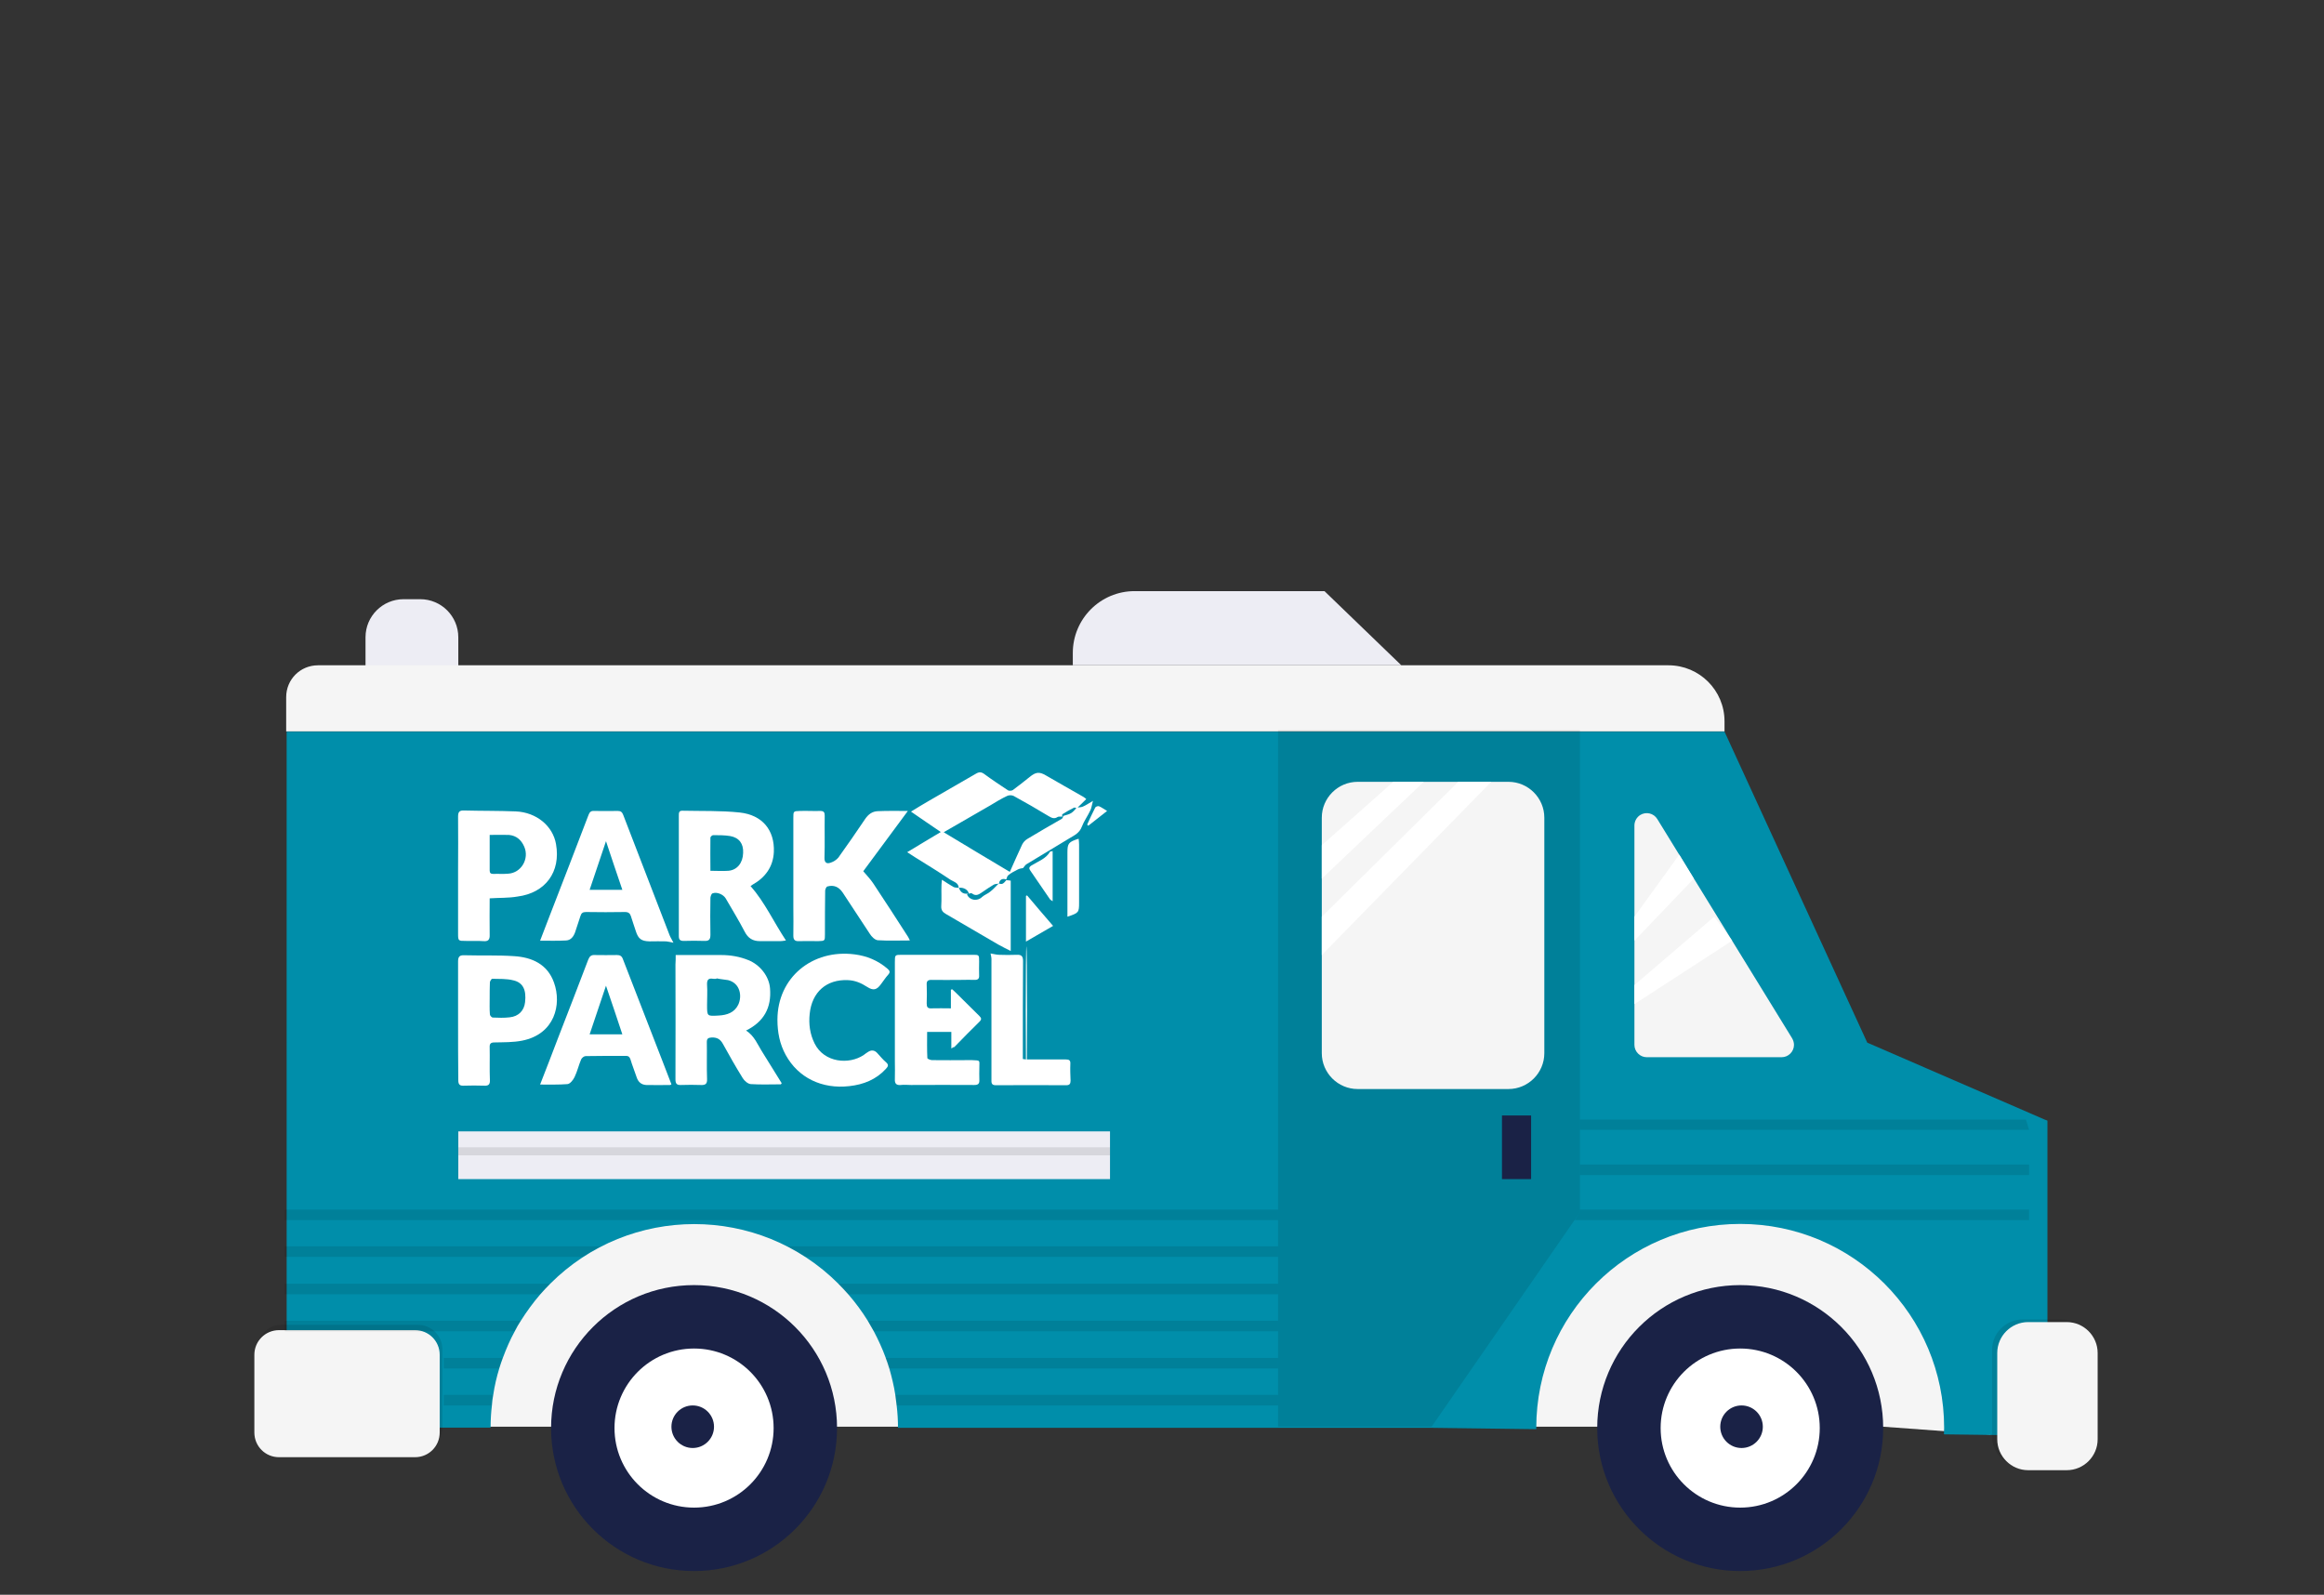
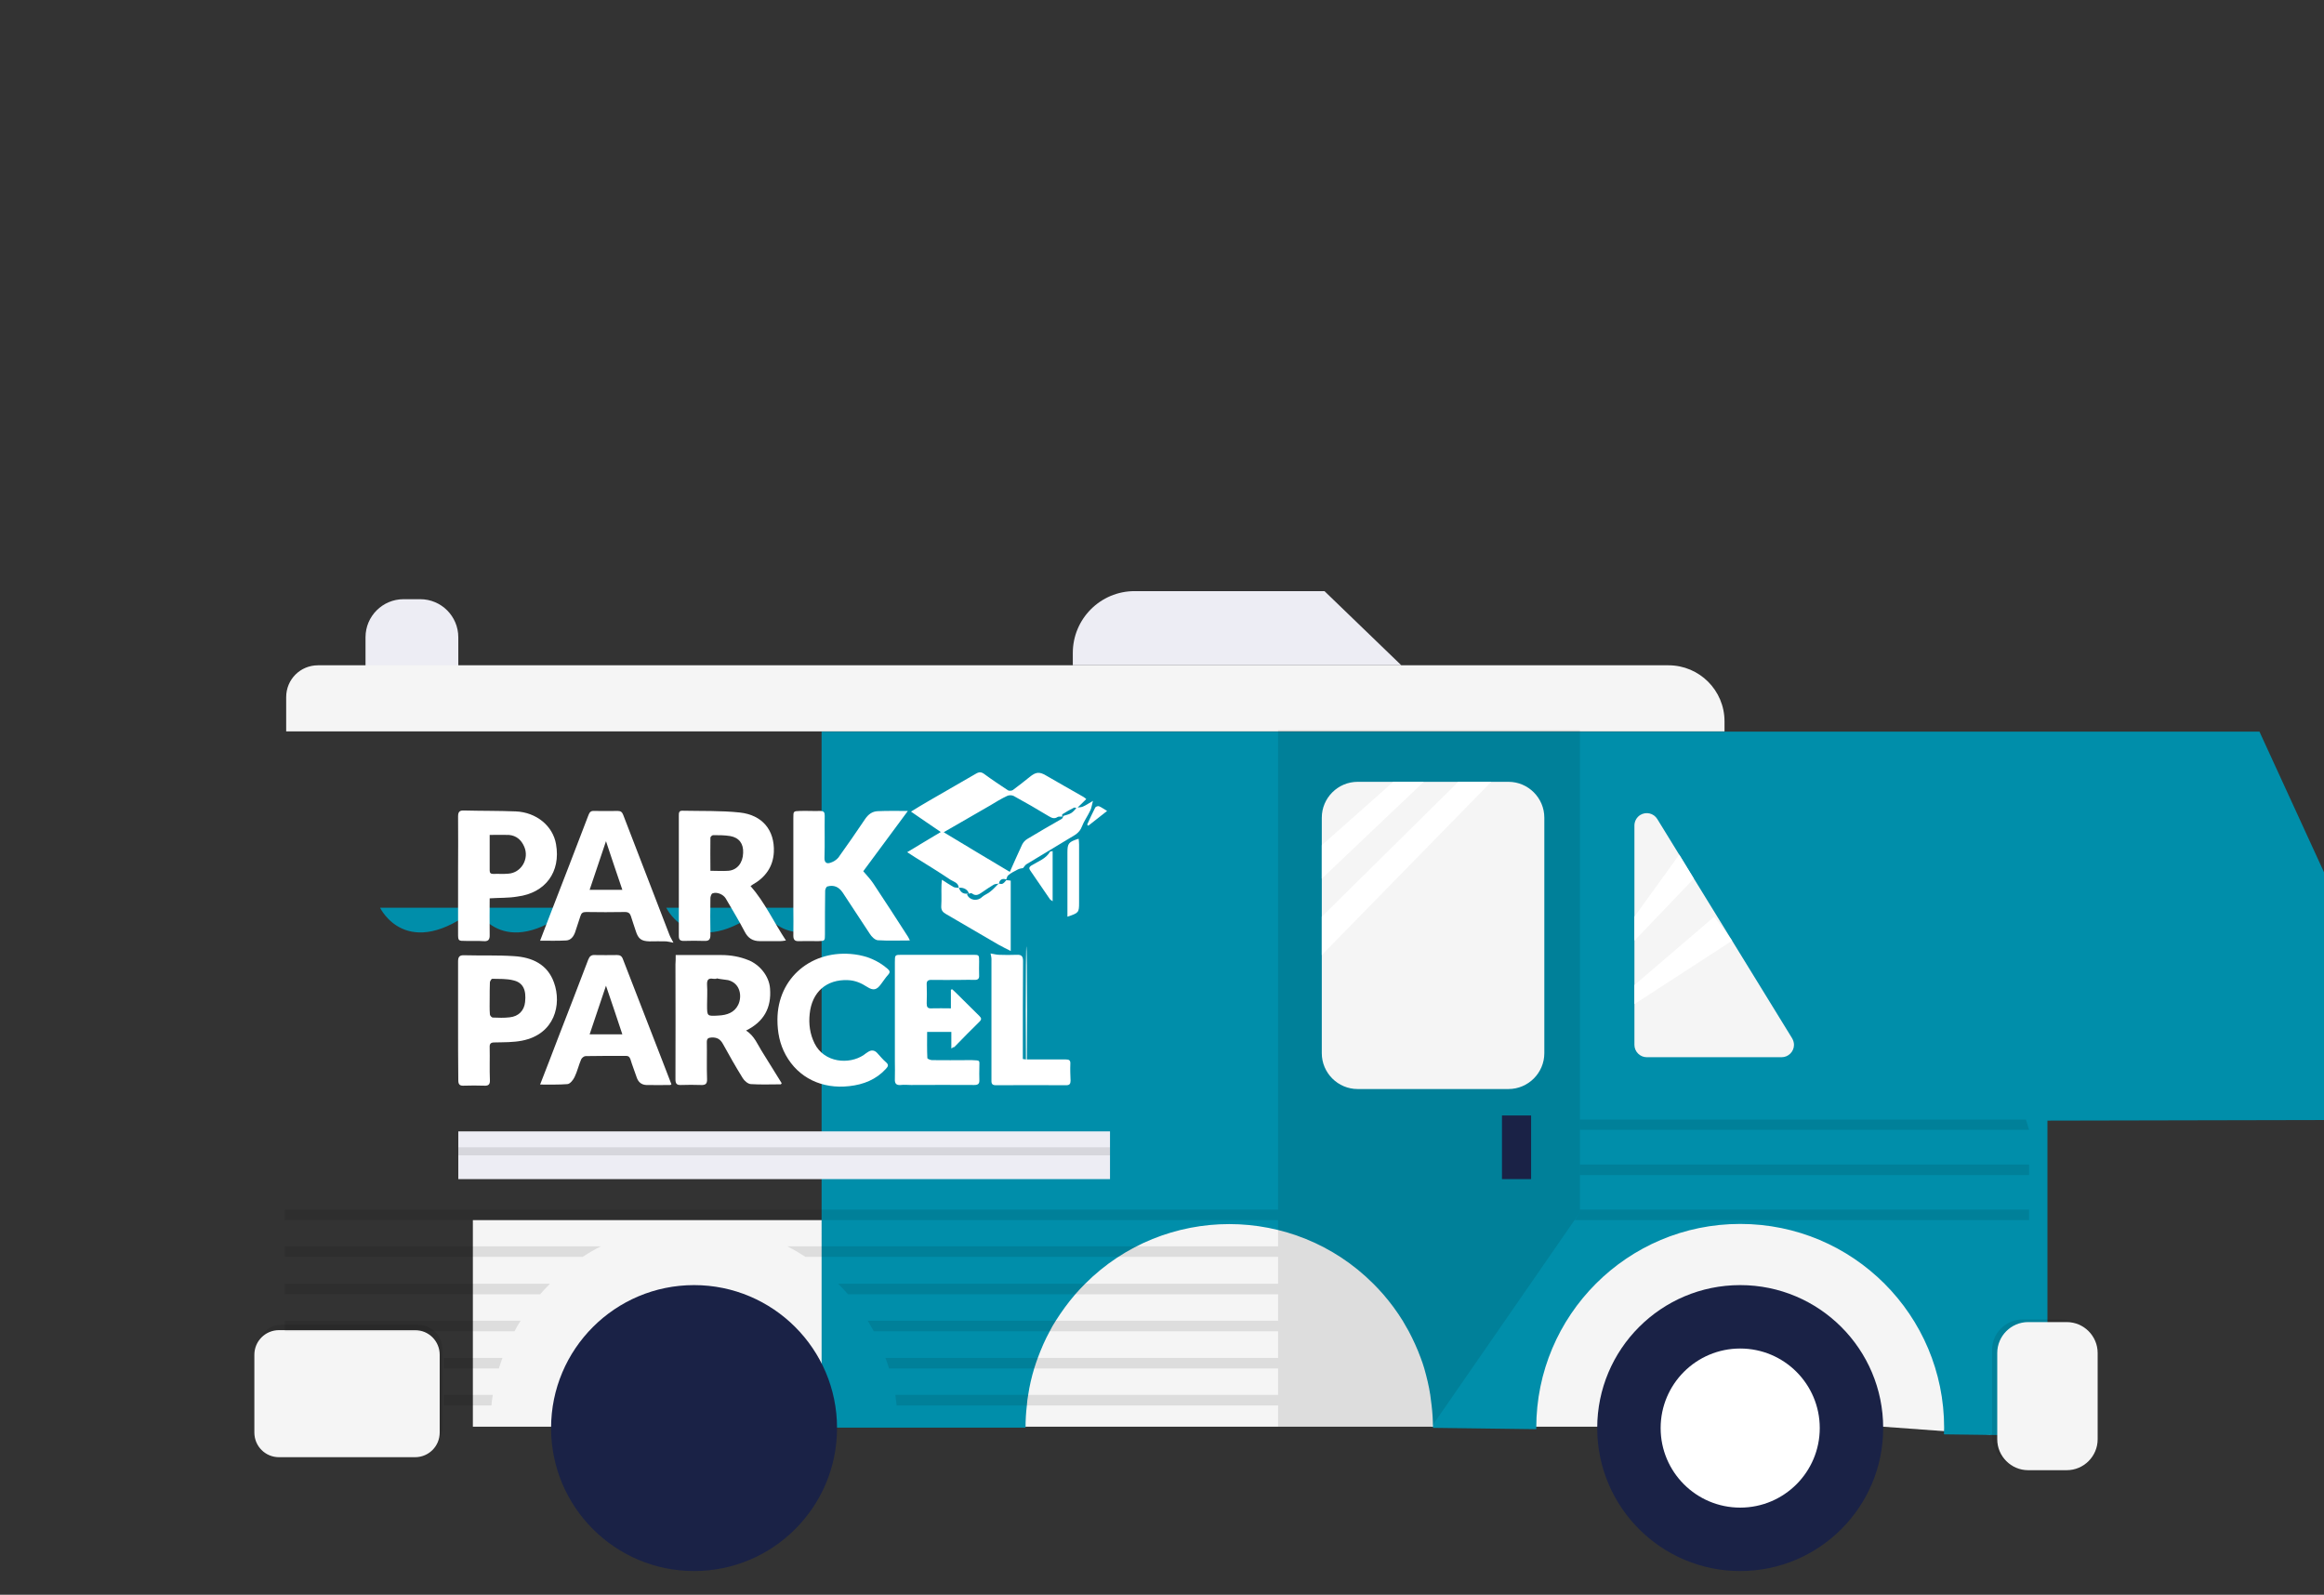
<svg xmlns="http://www.w3.org/2000/svg" version="1.1" id="e2331fcb-09a1-43a6-a836-11e9ed08f05e" x="0px" y="0px" viewBox="0 0 1037 711.7" style="enable-background:new 0 0 1037 711.7;" xml:space="preserve">
  <rect x="0" y="0" width="1037" height="711.7" fill="#333333" stroke="none" />
  <style type="text/css">
	.st0{fill:#F5F5F5;}
	.st1{fill:#EDEDF4;}
	.st2{fill:#008EAA;}
	.st3{opacity:0.1;enable-background:new    ;}
	.st4{fill:#1A2246;}
	.st5{fill:#FFFFFF;}
</style>
  <polygon class="st0" points="888.2,640.2 840.4,636.7 211,636.7 211,544.5 888.2,544.5 " />
  <path class="st1" d="M204.5,308.7h-41.4v-24.3c0-9.4,7.6-17,17-17l0,0h7.4c9.4,0,17,7.6,17,17l0,0V308.7z" />
-   <path class="st2" d="M913.6,500.1v140.6l-46.2-0.6c0-1,0.1-2,0.1-2.9c0-50.3-40.7-91-91-91s-91,40.7-91,91l0,0c0,0.2,0,0.4,0,0.6  l-46.1-0.6H400.7c0-3.3-0.2-6.7-0.6-10c-0.2-1.6-0.4-3.2-0.6-4.7c-0.6-4-1.6-8-2.7-11.9c-0.5-1.6-1-3.2-1.6-4.7  c-1.5-4.1-3.3-8-5.3-11.8c-0.9-1.6-1.8-3.2-2.7-4.7c-2.6-4.2-5.5-8.1-8.7-11.8c-1.4-1.6-2.9-3.2-4.4-4.7  c-35.5-35.5-93.1-35.5-128.6,0c-1.5,1.5-3,3.1-4.4,4.7c-3.2,3.7-6.1,7.7-8.7,11.8c-1,1.5-1.9,3.1-2.7,4.7c-2.1,3.8-3.8,7.8-5.3,11.8  c-0.6,1.6-1.1,3.1-1.6,4.7c-1.2,3.9-2.1,7.8-2.7,11.8c-0.3,1.6-0.5,3.1-0.6,4.7c-0.4,3.3-0.6,6.7-0.6,10h-91V326.5h641.6l63.7,138.8  l79.1,34.3L913.6,500.1z" />
+   <path class="st2" d="M913.6,500.1v140.6l-46.2-0.6c0-1,0.1-2,0.1-2.9c0-50.3-40.7-91-91-91s-91,40.7-91,91l0,0c0,0.2,0,0.4,0,0.6  l-46.1-0.6c0-3.3-0.2-6.7-0.6-10c-0.2-1.6-0.4-3.2-0.6-4.7c-0.6-4-1.6-8-2.7-11.9c-0.5-1.6-1-3.2-1.6-4.7  c-1.5-4.1-3.3-8-5.3-11.8c-0.9-1.6-1.8-3.2-2.7-4.7c-2.6-4.2-5.5-8.1-8.7-11.8c-1.4-1.6-2.9-3.2-4.4-4.7  c-35.5-35.5-93.1-35.5-128.6,0c-1.5,1.5-3,3.1-4.4,4.7c-3.2,3.7-6.1,7.7-8.7,11.8c-1,1.5-1.9,3.1-2.7,4.7c-2.1,3.8-3.8,7.8-5.3,11.8  c-0.6,1.6-1.1,3.1-1.6,4.7c-1.2,3.9-2.1,7.8-2.7,11.8c-0.3,1.6-0.5,3.1-0.6,4.7c-0.4,3.3-0.6,6.7-0.6,10h-91V326.5h641.6l63.7,138.8  l79.1,34.3L913.6,500.1z" />
  <path class="st0" d="M141.9,296.9h602.6c13.8,0,25,11.2,25,25v4.5l0,0H127.7l0,0v-15.3C127.7,303.2,134,296.9,141.9,296.9  L141.9,296.9z" />
  <path class="st1" d="M625.3,296.9H478.7v-5.5c0-15.2,12.3-27.6,27.6-27.6H591L625.3,296.9z" />
  <path class="st3" d="M125.7,591.2h60.7c6.1,0,11,4.9,11,11v34.7c0,6.1-4.9,11-11,11h-60.7c-6.1,0-11-4.9-11-11v-34.7  C114.7,596.1,119.6,591.2,125.7,591.2z" />
  <polygon class="st3" points="638.8,636.7 570.3,636.7 570.3,325.9 705,325.9 705,541 " />
  <path class="st0" d="M124.5,593.6h60.7c6.1,0,11,4.9,11,11v34.7c0,6.1-4.9,11-11,11h-60.7c-6.1,0-11-4.9-11-11v-34.7  C113.5,598.5,118.4,593.6,124.5,593.6z" />
  <path class="st3" d="M902.7,588.8h17.2c7.6,0,13.8,6.2,13.8,13.8V641c0,7.6-6.2,13.8-13.8,13.8h-17.2c-7.6,0-13.8-6.2-13.8-13.8  v-38.5C888.8,595,895,588.8,902.7,588.8z" />
  <path class="st0" d="M905,590h17.2c7.6,0,13.8,6.2,13.8,13.8v38.5c0,7.6-6.2,13.8-13.8,13.8H905c-7.6,0-13.8-6.2-13.8-13.8v-38.5  C891.2,596.2,897.4,590,905,590z" />
  <path class="st0" d="M605.8,348.9h67.3c8.8,0,16,7.2,16,16V470c0,8.8-7.2,16-16,16h-67.3c-8.8,0-16-7.2-16-16V364.9  C589.8,356.1,597,348.9,605.8,348.9z" />
  <rect x="670.2" y="497.8" class="st4" width="13" height="28.4" />
  <path class="st0" d="M729.3,368.4v97.9c0,3,2.5,5.5,5.5,5.5l0,0H795c3,0,5.5-2.5,5.5-5.5c0-1-0.3-2-0.8-2.9l-60.2-97.9  c-1.6-2.6-5-3.4-7.6-1.8C730.3,364.7,729.3,366.5,729.3,368.4z" />
  <polygon class="st5" points="621.7,348.9 589.8,377.2 589.8,392.1 635.3,348.9 " />
  <polygon class="st5" points="589.8,409.1 589.8,426.2 665.4,348.9 650.7,348.9 " />
  <polygon class="st5" points="749.3,381.4 729.3,409.1 729.3,419.8 755.8,392.1 " />
  <polygon class="st5" points="764.9,409.1 729.3,439.6 729.3,448.1 772.9,419.8 " />
  <circle class="st4" cx="309.7" cy="637.3" r="63.8" />
-   <circle class="st5" cx="309.7" cy="637.3" r="35.5" />
  <circle class="st4" cx="309.1" cy="636.7" r="9.5" />
  <circle class="st4" cx="776.5" cy="637.3" r="63.8" />
  <circle class="st5" cx="776.5" cy="637.3" r="35.5" />
-   <circle class="st4" cx="777.1" cy="636.7" r="9.5" />
  <rect x="127.1" y="539.8" class="st3" width="443.2" height="4.7" />
  <polyline class="st3" points="905.4,544.5 702.7,544.5 705,541 705,539.8 905.4,539.8 " />
  <polyline class="st3" points="905.4,524.4 705,524.4 705,519.7 905.4,519.7 " />
  <polyline class="st3" points="905.4,504.2 705,504.2 705,499.6 904,499.6 " />
  <path class="st3" d="M268.1,556.2c-2.8,1.4-5.5,3-8.1,4.7H127.1v-4.7H268.1z" />
  <path class="st3" d="M570.3,556.2v4.7H359.4c-2.6-1.7-5.3-3.3-8.1-4.7H570.3z" />
  <path class="st3" d="M245.4,572.9c-1.5,1.5-3,3.1-4.4,4.7H127.1v-4.7H245.4z" />
  <path class="st3" d="M570.3,572.9v4.7H378.4c-1.4-1.6-2.9-3.2-4.4-4.7H570.3z" />
  <path class="st3" d="M232.3,589.4c-1,1.5-1.9,3.1-2.7,4.7H127.1v-4.7H232.3z" />
  <path class="st3" d="M570.3,589.4v4.7H389.9c-0.9-1.6-1.8-3.2-2.7-4.7H570.3z" />
  <path class="st3" d="M224.2,606c-0.6,1.6-1.1,3.1-1.6,4.7H198V606H224.2z" />
  <path class="st3" d="M570.3,606v4.7H396.7c-0.5-1.6-1-3.2-1.6-4.7H570.3z" />
  <path class="st3" d="M219.9,622.5c-0.3,1.6-0.5,3.1-0.6,4.7H198v-4.7H219.9z" />
  <path class="st3" d="M570.3,622.5v4.7H400.1c-0.2-1.6-0.4-3.2-0.6-4.7H570.3z" />
  <path class="st2" d="M212.2,405.1c0,0,11.8,24.8,43.1,0" />
  <path class="st2" d="M297.3,405.1c0,0,11.8,24.8,43.1,0" />
  <path class="st2" d="M339.8,405.1c0,0,11.8,24.8,43.1,0" />
  <path class="st2" d="M382.4,405.1c0,0,11.8,24.8,43.1,0" />
-   <path class="st2" d="M424.9,405.1c0,0,11.8,24.8,43.1,0" />
  <path class="st2" d="M467.5,405.1c0,0,11.8,24.8,43.1,0" />
  <path class="st2" d="M510,405.1c0,0,11.8,17.7,20.1,1.2" />
  <path class="st2" d="M169.6,405.1c0,0,11.8,24.8,43.1,0" />
  <rect x="204.5" y="504.9" class="st1" width="290.8" height="21.3" />
  <rect x="204.5" y="512" class="st3" width="290.8" height="3.6" />
  <g>
    <path class="st5" d="M427.8,396.2c-0.1-2.3-2.3-2.7-3.7-3.6c-5.2-3.5-10.6-6.8-15.9-10.1c-1-0.6-1.9-1.2-3.4-2.2   c5.2-3.1,9.9-6,15-9c-4.4-3-8.7-5.9-13.3-9.1c2.8-1.7,5.3-3.3,7.8-4.7c7.1-4.1,14.2-8.2,21.3-12.3c1.4-0.8,2.4-0.7,3.7,0.3   c3.4,2.5,7,4.9,10.5,7.2c0.5,0.3,1.6,0.2,2.1-0.1c2.6-1.9,5.1-3.9,7.6-5.9c2.7-2.2,4.3-2.4,7.3-0.6c5.5,3.2,11,6.3,16.6,9.5   c0.5,0.3,1,0.7,1.3,1c-1.5,1.5-2.8,2.8-4.2,4.1c-0.4-0.1-0.9-0.4-1.2-0.3c-1.8,0.9-3.6,1.9-5.3,3c-0.1,0.1,0,0.7,0,1   c-0.7,0.1-1.6-0.1-2.1,0.2c-1.5,1-2.6,0.4-4-0.4c-5.1-3.1-10.3-6.1-15.6-9c-0.8-0.4-2.1-0.4-2.9,0c-2.6,1.2-5,2.7-7.5,4.2   c-6.8,3.9-13.7,7.9-20.8,12c9.9,6,19.6,11.8,29.5,17.7c1.9-4.2,3.6-8.2,5.5-12.2c0.5-1,1.3-1.9,2.3-2.5c5.1-3.1,10.2-6,15.4-9   c0.4-0.2,0.5-0.9,0.7-1.3c1.2-0.4,2.4-0.6,3.4-1.2s1.8-1.6,2.6-2.5c0.9-0.1,1.8-0.1,2.6-0.4c1.4-0.6,2.6-1.4,4.6-2.6   c-0.5,1.8-0.6,3-1.1,4.1c-1.2,2.6-2.9,4.9-3.9,7.5c-1,2.7-3.3,3.8-5.5,5.1c-6.4,3.9-12.8,7.7-19.2,11.6c-0.5,0.3-0.9,1-1.5,1.7   c-0.6,0.1-1.6,0.2-2.5,0.7c-1.4,0.7-2.9,1.5-4.1,2.5c-0.5,0.4-0.6,1.2-0.9,1.9c-1.6-0.7-3.1,0.1-3.2,1.8c-0.8,0.2-1.7,0.1-2.4,0.5   c-1.7,1-3.3,2.1-4.9,3.2c-1.5,1-2.9,2.2-4.8,0.7c-0.3-0.2-1,0-1.4,0.1C432,397.1,430,395.9,427.8,396.2z" />
    <path class="st5" d="M334.9,395.4c6.4,7.3,10.3,16,15.8,24.3c-1.2,0.2-1.9,0.3-2.6,0.3c-3,0-6,0-9,0c-3.2,0-5.3-1.3-6.8-4.2   c-2.6-5-5.6-9.9-8.5-14.9c-1.1-1.8-4-3-5.9-2.2c-0.5,0.2-0.8,1.3-0.9,1.9c-0.1,5.5-0.1,11,0,16.5c0,2-0.5,2.9-2.7,2.8   c-3.1-0.1-6.2-0.1-9.2,0c-1.6,0-2.2-0.5-2.2-2.2c0-17.9,0-35.8,0-53.7c0-1.2,0-2.3,1.7-2.2c8.5,0.2,17-0.1,25.5,0.8   c10.1,1.1,15.6,7.9,15.2,17.6c-0.3,6.6-3.8,11.4-9.5,14.6C335.5,395.1,335.2,395.2,334.9,395.4   C334.8,395.5,334.8,395.6,334.9,395.4z M317,388.6c3,0,5.5,0.2,8,0c3.9-0.3,6.5-3.5,6.6-8c0.2-4.1-1.8-6.8-5.8-7.5   c-2.5-0.4-5.1-0.4-7.6-0.4c-0.4,0-1.2,0.7-1.2,1.1C316.9,378.6,317,383.5,317,388.6z" />
    <path class="st5" d="M301.5,426.2c6.8,0,13.6,0,20.3,0c4.2,0,8.3,0.7,12.2,2.3c5,2,9.2,7.1,9.6,12.6c0.7,8.7-2.8,14.9-10.7,18.8   c3.8,2.4,5.2,6.4,7.4,9.8c2.9,4.6,5.7,9.2,8.5,13.7c-0.2,0.3-0.3,0.5-0.4,0.5c-4.5,0-8.9,0.2-13.4-0.1c-1.3-0.1-2.9-1.5-3.6-2.7   c-3.1-5-6-10.1-8.8-15.2c-1.2-2.2-2.7-3-5.1-2.9c-1.5,0.1-2.1,0.5-2.1,2c0.1,5.5-0.1,11,0.1,16.5c0.1,2.2-0.7,2.8-2.8,2.7   c-2.9-0.1-5.9-0.1-8.8,0c-1.9,0.1-2.5-0.6-2.5-2.5c0.1-17.1,0-34.2,0-51.3C301.5,429.1,301.5,427.8,301.5,426.2z M319.7,436.6   c0,0.1,0,0.1,0,0.2c-0.5,0-1,0.1-1.5,0c-2.2-0.4-2.8,0.6-2.7,2.7c0.2,3,0,6,0,9c0,5.1,0,5,5.2,4.7c3.7-0.2,7-1.3,8.7-4.8   c1.8-3.7,1-9.6-4.5-11C323.2,437.1,321.4,437,319.7,436.6z" />
    <path class="st5" d="M405.1,361.9c-7,9.4-13.5,18.3-19.9,26.9c1.4,1.7,3.2,3.5,4.5,5.5c5.2,7.9,10.4,15.8,15.5,23.8   c0.3,0.5,0.5,1,0.8,1.6c-4.9,0-9.6,0.2-14.3-0.1c-1.3-0.1-2.8-1.6-3.6-2.9c-4.1-6.1-8-12.3-12.1-18.4c-1.7-2.5-3.9-3.5-6.8-2.7   c-0.5,0.1-1,1.3-1,1.9c-0.1,6.5-0.1,12.9-0.1,19.4c0,3,0,3-3,3.1c-2.9,0-5.7-0.1-8.6,0c-1.8,0.1-2.5-0.6-2.5-2.4   c0.1-4.3,0-8.5,0-12.8c0-13.3,0-26.6,0-39.8c0-3,0-3,3-3.1s6,0.1,9,0c1.6,0,2,0.6,2,2.1c-0.1,6.2,0.1,12.5-0.1,18.7   c-0.1,2.3,1,2.9,2.7,2.3c1.3-0.4,2.7-1.3,3.5-2.3c4.1-5.7,8.1-11.5,12-17.3c1.4-2,3.1-3.3,5.6-3.4   C396.1,361.8,400.3,361.9,405.1,361.9z" />
    <path class="st5" d="M424.5,467.9c0-2.7,0-5,0-7.4c-3.6,0-7.1,0-10.8,0c0,3.9-0.1,7.8,0.1,11.7c0,0.3,1.3,0.9,2.1,0.9   c5.4,0.1,10.9,0,16.3,0c0.5,0,1,0,1.5,0c3.9,0.2,3.3-0.1,3.3,3.3c0,1.8-0.1,3.7,0,5.5s-0.6,2.3-2.3,2.3c-9.4-0.1-18.8,0-28.2,0   c-1.5,0-3.1-0.2-4.6,0c-2.1,0.2-2.7-0.8-2.6-2.7c0.1-2.6,0-5.3,0-7.9c0-14.7,0-29.5,0-44.2c0-3.3,0-3.3,3.2-3.3c10.5,0,21,0,31.5,0   c2.9,0,2.9,0,2.9,3c0,2.1-0.1,4.1,0,6.2c0.1,1.4-0.5,2-1.9,2c-2-0.1-4,0-5.9,0c-4.5,0-9,0.1-13.6,0c-1.5,0-2.1,0.6-2,2.1   c0.1,2.8,0.1,5.6,0,8.4c0,1.6,0.4,2.3,2.1,2.2c2.8-0.1,5.6,0,8.7,0c0-2.8,0-5.6,0-8.3c0.2-0.1,0.4-0.2,0.6-0.2   c0.5,0.5,1,0.9,1.5,1.4c3.5,3.5,7.1,7,10.6,10.5c0.9,0.9,1.1,1.5,0.1,2.5c-3.8,3.7-7.6,7.6-11.3,11.4   C425.6,467.2,425.3,467.4,424.5,467.9z" />
    <path class="st5" d="M241,419.8c1.5-3.9,2.9-7.5,4.3-11.2c5.8-15,11.6-29.9,17.3-44.9c0.5-1.3,1.1-1.9,2.5-1.8c3.5,0.1,7,0,10.6,0   c1.3,0,1.9,0.5,2.4,1.8c6.9,17.9,13.8,35.8,20.7,53.7c0.5,1.2,1.2,2.2,1.7,3.3c-1.1-0.2-2.1-0.5-3.2-0.6c-2.5-0.1-5,0-7.5,0   c-3.6-0.1-5-1.1-6.1-4.6c-0.7-2.2-1.5-4.4-2.2-6.7c-0.4-1.2-1.1-1.8-2.6-1.8c-5.8,0.1-11.6,0.1-17.4,0c-1.5,0-2.1,0.5-2.5,1.8   c-0.8,2.4-1.6,4.9-2.4,7.3c-0.7,1.9-1.9,3.5-4,3.6C249,419.9,245.2,419.8,241,419.8z M277.7,397.1c-2.5-7.3-4.8-14.2-7.3-21.7   c-2.5,7.5-4.9,14.5-7.3,21.7C268.1,397.1,272.7,397.1,277.7,397.1z" />
    <path class="st5" d="M241,484c2.8-7.2,5.5-14.1,8.1-21c4.5-11.6,9-23.2,13.4-34.8c0.6-1.5,1.4-2.1,2.9-2c3.3,0.1,6.6,0,9.9,0   c1.3,0,2.1,0.4,2.6,1.7c4.5,11.6,9,23.2,13.5,34.8c2.7,7,5.5,14.1,8.2,21.2c-0.1,0.1-0.4,0.3-0.6,0.3c-3.5,0-7,0.1-10.6,0   c-2.2-0.1-3.6-1.3-4.3-3.4c-0.9-2.7-2-5.4-2.8-8.1c-0.4-1.1-0.9-1.5-2-1.5c-6,0-12,0-18,0.1c-0.7,0-1.7,0.8-2,1.5   c-1.1,2.6-1.7,5.3-2.9,7.8c-0.6,1.3-2,3.1-3.2,3.2C249.4,484.1,245.4,484,241,484z M270.4,439.9c-2.5,7.5-4.9,14.5-7.3,21.7   c5,0,9.6,0,14.6,0C275.3,454.4,273,447.4,270.4,439.9z" />
    <path class="st5" d="M218.5,400.9c0,5.5-0.1,10.8,0,16.2c0.1,2.2-0.6,3.1-2.8,2.9c-2.6-0.2-5.3,0-7.9-0.1c-3.3,0-3.4,0-3.4-3.3   c0-9.4,0-18.8,0-28.2c0-8,0.1-16,0-24c0-2.2,0.7-2.8,2.8-2.7c7.6,0.2,15.3,0.1,22.9,0.4c9.3,0.4,16.6,6.5,18,14.6   c2.2,12.4-4.7,21.8-17.2,23.4C226.9,400.8,222.9,400.6,218.5,400.9z M218.5,372.6c0,5.5,0,10.7,0,15.9c0,1.1,0.5,1.5,1.6,1.5   c2.2-0.1,4.4,0.1,6.6-0.1c5.9-0.3,9.6-6.7,7.2-12.1c-1.3-3-3.5-4.9-6.8-5.2C224.4,372.5,221.6,372.6,218.5,372.6z" />
    <path class="st5" d="M204.4,455.5c0-8.8,0-17.6,0-26.4c0-2.1,0.6-2.9,2.8-2.8c7.4,0.2,14.8-0.1,22.2,0.4c8,0.5,14.9,3.6,17.8,11.8   c3.5,9.7,0.4,23-14.2,25.9c-4,0.8-8.2,0.7-12.3,0.8c-1.7,0-2.3,0.5-2.2,2.3c0.1,4.8-0.1,9.7,0.1,14.5c0.1,2-0.7,2.6-2.5,2.5   c-3.1-0.1-6.2-0.1-9.2,0c-1.8,0.1-2.4-0.6-2.4-2.4C204.4,473.1,204.4,464.2,204.4,455.5z M218.5,445.5L218.5,445.5   c0,2.4-0.1,4.8,0.1,7.2c0,0.5,0.8,1.4,1.3,1.4c2.5,0.1,5,0.2,7.5-0.1c4-0.4,6.5-3,6.9-6.8c0.6-5.4-0.9-8.7-5.2-9.7   c-3.1-0.8-6.4-0.6-9.5-0.7c-0.3,0-0.9,1-1,1.5C218.5,440.9,218.5,443.1,218.5,445.5z" />
    <path class="st5" d="M346.9,455.1c0-18.9,15.6-31.6,34.4-29.2c5.5,0.7,10.4,2.7,14.7,6.4c1.1,0.9,1.3,1.6,0.3,2.7   c-1.2,1.3-2.1,2.8-3.2,4.2c-1.9,2.6-3.4,3-6.2,1.2c-2.6-1.7-5.4-2.9-8.6-3c-9.5-0.4-16,5.3-17,15c-0.5,4.6,0.1,9.1,2.2,13.3   c4.3,8.6,15.4,9.5,21.9,5.1c0.7-0.5,1.3-1,2-1.4c1.4-0.9,2.8-0.8,4,0.5c1.3,1.4,2.5,2.9,3.9,4.1s1,1.9,0,3c-4.4,4.8-10,7-16.3,7.7   c-12.2,1.4-22.8-3.7-28.4-13.9C347.9,465.9,346.9,460.6,346.9,455.1z" />
    <path class="st5" d="M442,425.5c1.4,0.2,2.6,0.6,3.9,0.6c2.6,0.1,5.1,0.1,7.7,0c2.1-0.1,2.9,0.5,2.9,2.8   c-0.1,13.7-0.1,27.4-0.1,41.2c0,0.8,0,1.6,0,2.5c0.7,0.1,1.3,0.2,1.8,0.2c5.8,0,11.6,0,17.4,0c1.5,0,2.1,0.4,2,2   c-0.1,2.5,0,5,0.1,7.5c0,1.4-0.5,2-1.9,2c-10.5,0-21-0.1-31.5,0c-2.1,0-1.9-1.3-1.9-2.7c0-12,0-24.1,0-36.1c0-5.6,0-11.2,0-16.7   C442.5,427.6,442.2,426.4,442,425.5z" />
    <path class="st5" d="M449,392.8c0.6,0,1.2,0.1,2,0.2c0,10.3,0,20.7,0,31.4c-2-1-3.8-1.9-5.6-2.9c-7.8-4.5-15.5-9.1-23.3-13.6   c-1.4-0.8-2.2-1.7-2.1-3.5c0.2-3.1,0-6.3,0.1-9.4c0-0.6,0.1-1.2,0.2-2.4c1.9,1.2,3.5,2.3,5.1,3.2c0.7,0.4,1.7,0.3,2.5,0.4   c0.6,1.9,1.9,2.9,4,2.6c-0.1,0.2-0.4,0.4-0.4,0.4c1.2,2.7,4.7,3.1,6.7,1.1c1.1-1,2.7-1.5,3.8-2.5c1.3-1,2.4-2.3,3.6-3.5   c0.6,0.1,1.3,0.3,1.7,0.1C448,394.1,448.5,393.4,449,392.8z" />
    <path class="st5" d="M476.3,409.1c0-1.1,0-2,0-2.8c0-8.6,0-17.3,0-25.9c0-4,0.5-4.7,5-6.1c0.1,0.9,0.2,1.7,0.2,2.6   c0,8.6,0,17.3,0,25.9C481.5,407.2,481.4,407.4,476.3,409.1z" />
-     <path class="st5" d="M469.9,413.2c-4.1,2.4-8,4.6-12.1,7c0-7,0-13.7,0-20.4c0.2-0.1,0.4-0.2,0.5-0.2   C462.1,404.1,465.9,408.6,469.9,413.2z" />
    <path class="st5" d="M469.7,379.8c0,7.5,0,14.8,0,22.4c-0.6-0.5-1-0.6-1.2-0.9c-2.9-4.2-5.8-8.4-8.7-12.7c-0.6-0.9-0.9-1.5,0.5-2.4   c2.9-1.8,6.4-2.9,8.3-6.2C468.7,380,469.1,380,469.7,379.8z" />
    <ellipse class="st5" cx="458" cy="451.2" rx="0.3" ry="28.9" />
    <path class="st5" d="M485.1,368c1.2-2.6,2.3-5.1,3.6-7.6c0.2-0.4,1.2-0.8,1.7-0.6c1.2,0.5,2.2,1.3,3.6,2.1c-3,2.4-5.7,4.5-8.4,6.6   C485.4,368.2,485.2,368.1,485.1,368z" />
  </g>
</svg>